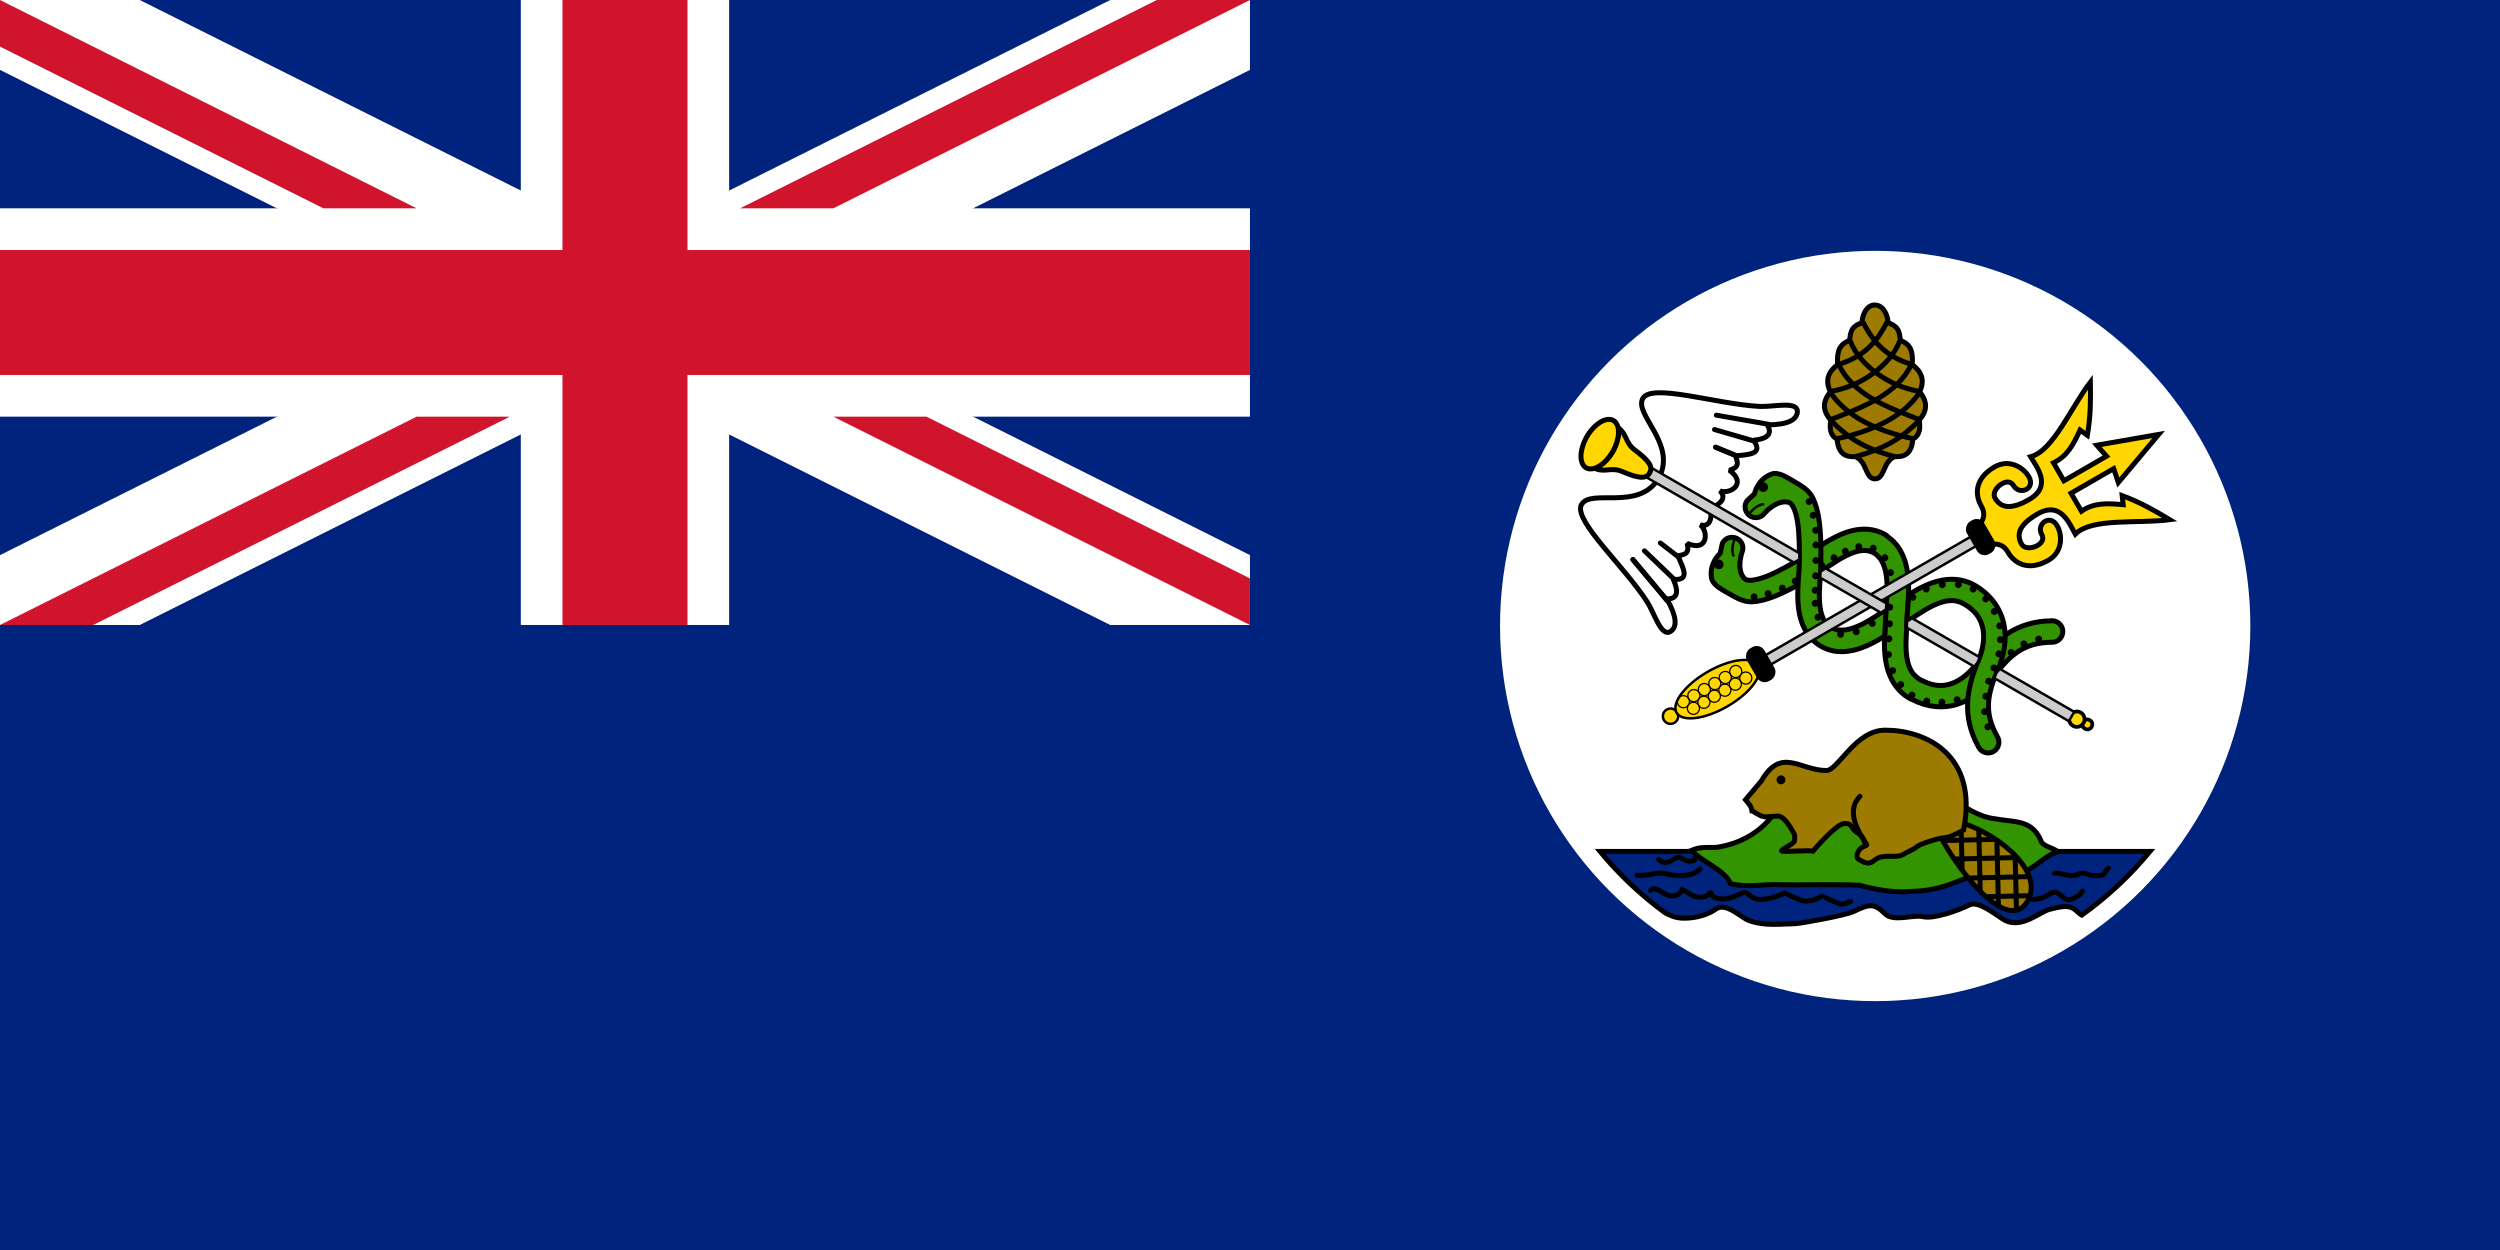
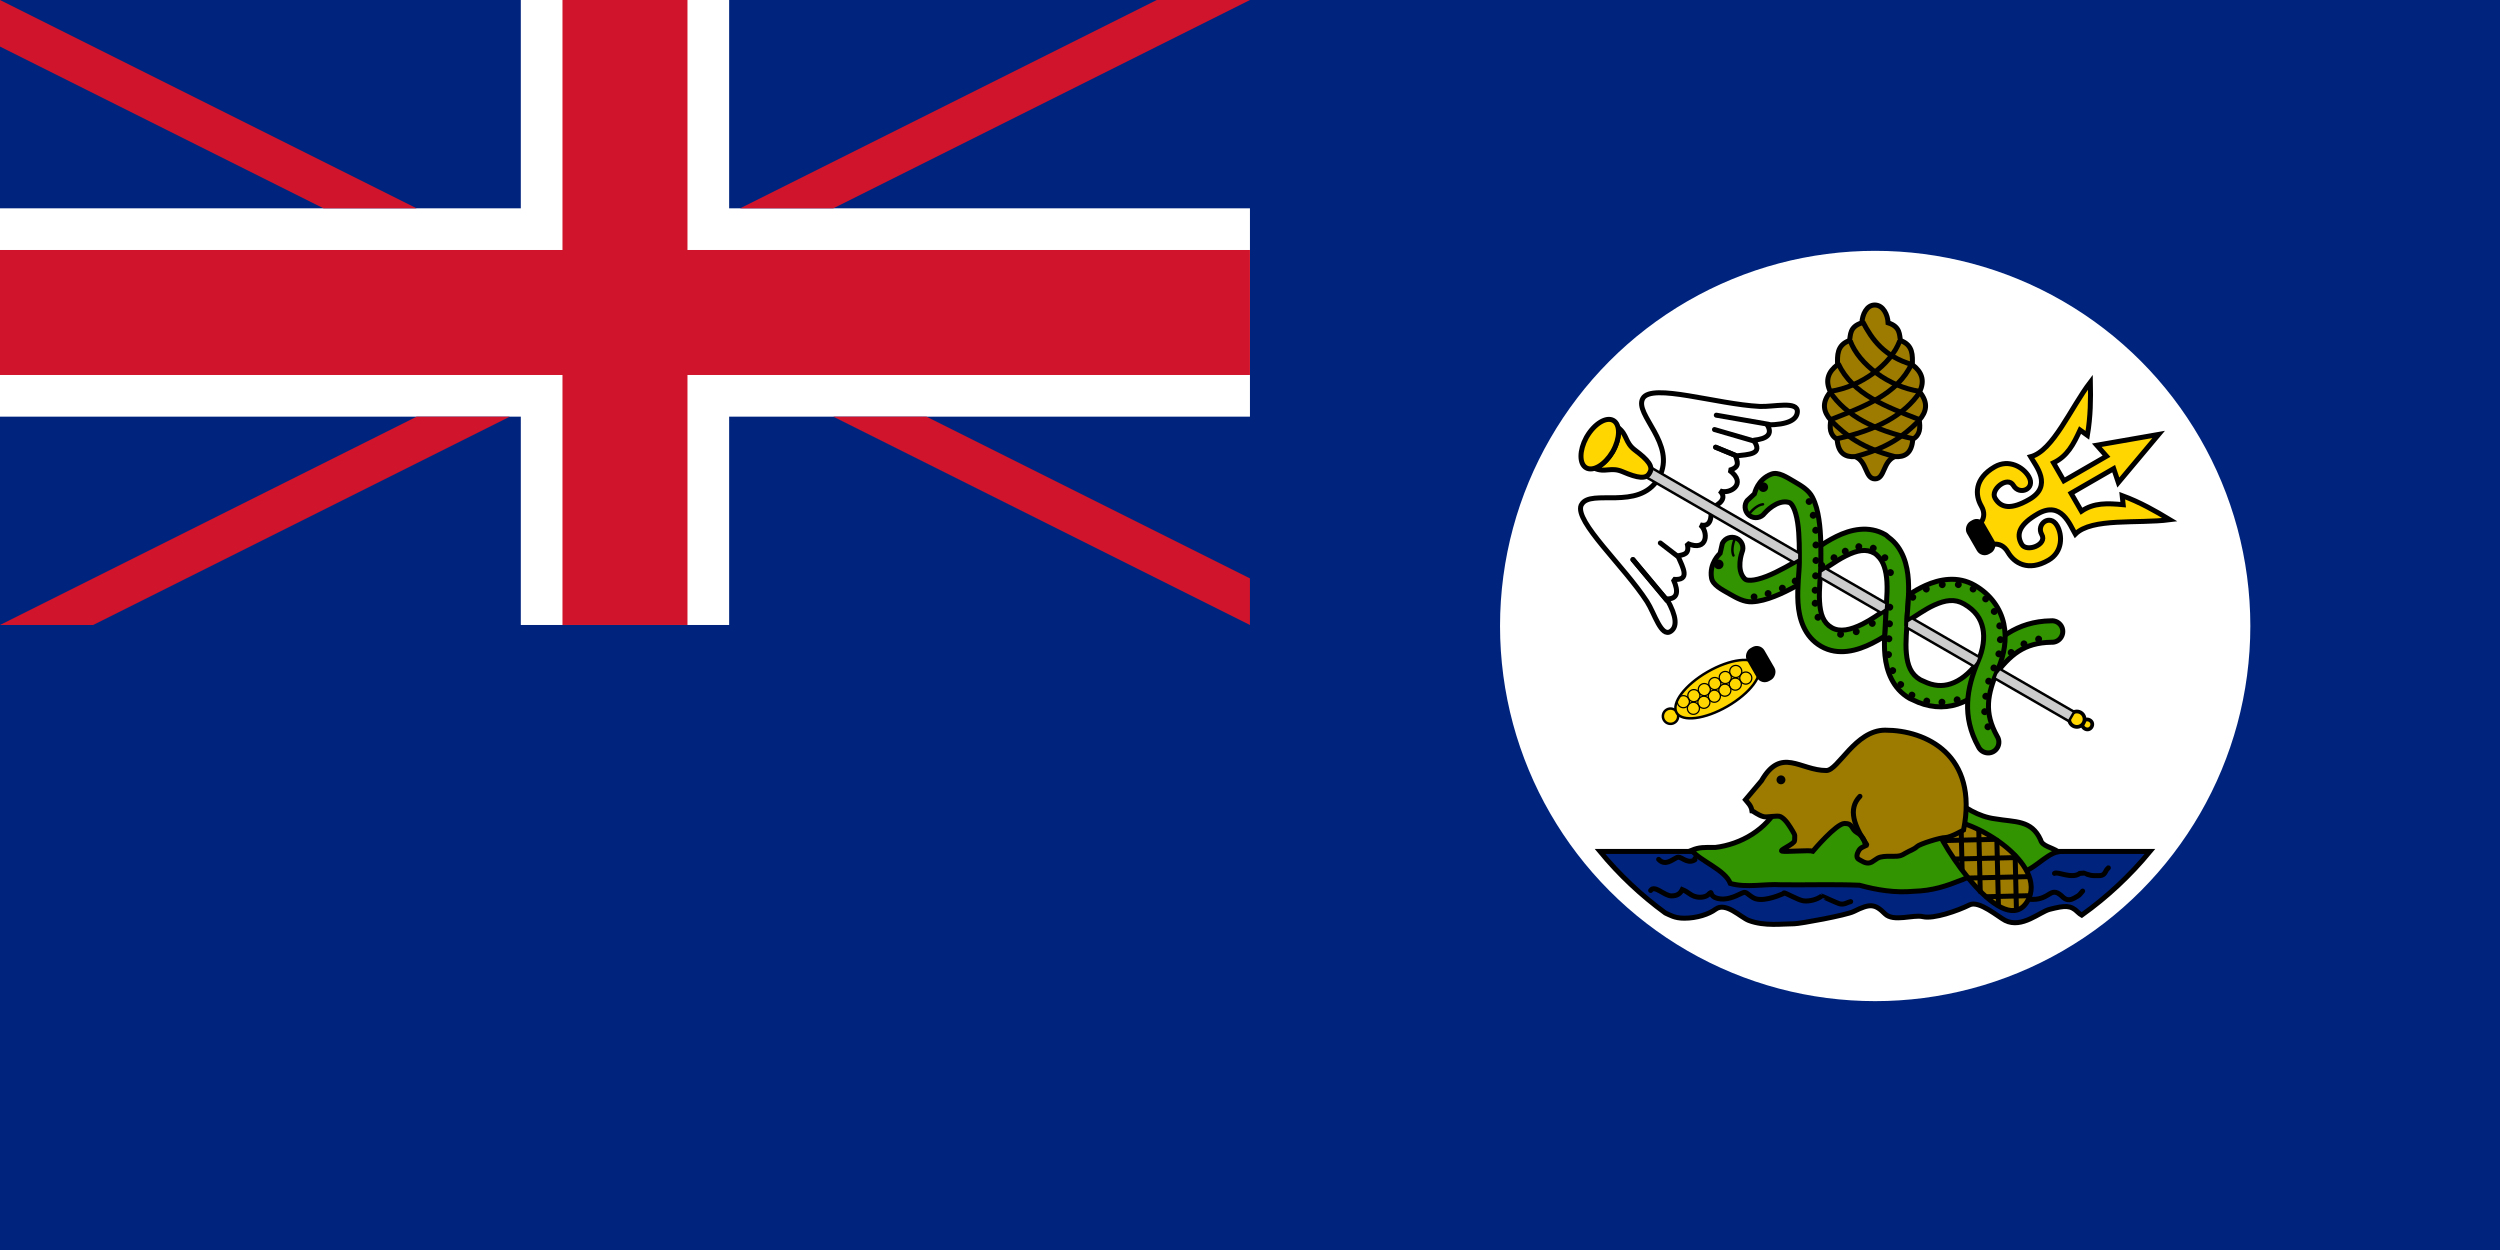
<svg xmlns="http://www.w3.org/2000/svg" xmlns:ns1="http://www.inkscape.org/namespaces/inkscape" xmlns:ns2="http://sodipodi.sourceforge.net/DTD/sodipodi-0.dtd" xmlns:xlink="http://www.w3.org/1999/xlink" width="1000" height="500" version="1.0">
  <g ns1:label="Layer 1" ns1:groupmode="layer" id="layer1">
    <rect style="fill:#00247d" width="1000" height="500" />
    <g transform="matrix(8.333,0,0,8.333,0,0)">
-       <path d="M 0,0 L 0,3.354 L 53.292,30 L 60,30 L 60,26.646 L 6.708,0 L 0,0 z M 60,0 L 60,3.354 L 6.708,30 L 0,30 L 0,26.646 L 53.292,0 L 60,0 z " id="path879" style="fill:#ffffff;stroke-width:1pt;stroke:none" />
      <path d="M 25,0 L 25,30 L 35,30 L 35,0 L 25,0 z M 0,10 L 0,20 L 60,20 L 60,10 L 0,10 z " id="path880" style="fill:#ffffff;stroke-width:1pt;stroke:none" />
      <path d="M 0,12 L 0,18 L 60,18 L 60,12 L 0,12 z M 27,0 L 27,30 L 33,30 L 33,0 L 27,0 z " id="path881" style="fill:#cf142b;stroke-width:1pt;stroke:none;fill-opacity:1" />
      <path d="M 0,30 L 20,20 L 24.472,20 L 4.472,30 L 0,30 z M 0,0 L 20,10 L 15.528,10 L 0,2.236 L 0,0 z M 35.528,10 L 55.528,0 L 60,0 L 40,10 L 35.528,10 z M 60,30 L 40,20 L 44.472,20 L 60,27.764 L 60,30 z " id="path882" style="fill:#cf142b;stroke-width:1pt;fill-opacity:1;stroke:none" />
    </g>
    <circle style="fill:#ffffff;fill-opacity:1;stroke:none" id="path4112" cx="169.407" cy="904.639" r="139.591" transform="matrix(1.075,0,0,1.075,567.961,-722.093)" />
    <g id="g4639" transform="matrix(1.075,0,0,1.075,568.369,-722.093)">
      <circle style="fill:#ffd600;fill-opacity:1;fill-rule:nonzero;stroke:#000000;stroke-width:1.599;stroke-linecap:square;stroke-linejoin:miter;marker:none;marker-start:none;marker-mid:none;marker-end:none;stroke-miterlimit:4;stroke-dasharray:none;stroke-dashoffset:0;stroke-opacity:1;visibility:visible;display:inline;overflow:visible" id="path2239" cx="162.151" cy="989.754" r="2.096" transform="matrix(0.436,-0.756,0.756,0.436,-570.99,632.327)" />
      <circle transform="matrix(0.684,-1.185,1.185,0.684,-1039.699,454.477)" r="2.096" cy="989.754" cx="162.151" id="path2237" style="fill:#ffd600;fill-opacity:1;fill-rule:nonzero;stroke:#000000;stroke-width:1.02;stroke-linecap:square;stroke-linejoin:miter;marker:none;marker-start:none;marker-mid:none;marker-end:none;stroke-miterlimit:4;stroke-dasharray:none;stroke-dashoffset:0;stroke-opacity:1;visibility:visible;display:inline;overflow:visible" ns2:type="arc" />
      <path id="path2241" d="M 59.605,859.75 C 57.178,865.828 75.553,882.327 84.113,895.55 C 86.916,899.881 89.398,909.036 92.94,906.636 C 95.327,905.019 95.321,901.293 91.494,894.579 C 95.386,894.626 96.064,892.084 93.906,887.276 C 100.389,887.868 97.559,883.084 95.619,878.558 C 97.61,878.029 100.136,878.159 99.063,873.906 C 107.068,877.364 106.918,869.134 103.915,867.001 C 107.582,868.019 108.305,864.717 107.869,860.841 C 111.444,859.279 113.943,857.002 111.228,854.336 C 114.576,855.869 121.778,851.885 114.782,846.681 C 119.001,845.484 117.626,843.361 117.088,841.373 C 121.977,840.79 127.536,840.848 123.781,835.531 C 129.024,834.995 130.872,833.164 128.884,829.817 C 136.612,829.774 139.858,827.889 140.065,825.013 C 140.373,820.746 131.187,823.202 126.035,822.939 C 109.99,822.122 85.921,814.168 82.589,819.939 C 79.149,825.898 95.276,836.871 88.606,849.394 C 88.579,849.445 88.54,849.505 88.512,849.556 C 88.506,849.566 88.502,849.573 88.496,849.583 C 88.474,849.623 88.456,849.652 88.434,849.692 C 88.429,849.7 88.423,849.711 88.418,849.719 C 88.395,849.76 88.364,849.812 88.34,849.854 C 88.334,849.863 88.33,849.872 88.324,849.881 C 80.814,861.919 63.248,853.44 59.808,859.398 C 59.743,859.51 59.653,859.629 59.605,859.75 z " style="fill:#ffffff;fill-opacity:1;fill-rule:evenodd;stroke:#000000;stroke-width:1.861;stroke-linecap:square;stroke-linejoin:bevel;stroke-miterlimit:4;stroke-dasharray:none;stroke-opacity:1" />
      <path id="path2570" d="M 78.888,879.936 L 91.554,895.09" style="fill:none;fill-opacity:0.75;fill-rule:evenodd;stroke:#000000;stroke-width:1.861;stroke-linecap:round;stroke-linejoin:miter;stroke-miterlimit:4;stroke-dasharray:none;stroke-opacity:1" />
-       <path id="path2572" d="M 83.18,876.682 L 94.245,887.294" style="color:#000000;fill:#319400;fill-opacity:1;fill-rule:evenodd;stroke:#000000;stroke-width:1.861;stroke-linecap:round;stroke-linejoin:miter;marker:none;marker-start:none;marker-mid:none;marker-end:none;stroke-miterlimit:4;stroke-dasharray:none;stroke-dashoffset:0;stroke-opacity:1;visibility:visible;display:inline;overflow:visible" />
      <path id="path2574" d="M 89.089,873.76 L 95.353,878.583" style="color:#000000;fill:#319400;fill-opacity:1;fill-rule:evenodd;stroke:#000000;stroke-width:1.861;stroke-linecap:round;stroke-linejoin:miter;marker:none;marker-start:none;marker-mid:none;marker-end:none;stroke-miterlimit:4;stroke-dasharray:none;stroke-dashoffset:0;stroke-opacity:1;visibility:visible;display:inline;overflow:visible" />
      <path style="fill:none;fill-opacity:0.75;fill-rule:evenodd;stroke:#000000;stroke-width:1.861;stroke-linecap:round;stroke-linejoin:miter;stroke-miterlimit:4;stroke-dasharray:none;stroke-opacity:1" d="M 78.888,879.936 L 91.554,895.09" id="path2576" />
      <path style="color:#000000;fill:#319400;fill-opacity:1;fill-rule:evenodd;stroke:#000000;stroke-width:1.861;stroke-linecap:round;stroke-linejoin:miter;marker:none;marker-start:none;marker-mid:none;marker-end:none;stroke-miterlimit:4;stroke-dasharray:none;stroke-dashoffset:0;stroke-opacity:1;visibility:visible;display:inline;overflow:visible" d="M 109.239,831.546 L 123.962,835.824" id="path2582" />
      <circle transform="matrix(0.903,-1.564,1.564,0.903,-1345.025,346.601)" r="0.99" cy="846.275" cx="146.463" id="path2249" style="fill:#000000;fill-opacity:1;fill-rule:nonzero;stroke:none;visibility:visible;display:inline;overflow:visible" ns2:type="arc" />
      <circle transform="matrix(0.5,-0.866,0.866,0.5,-698.437,585.798)" r="1.275" cy="866.233" cx="144.484" id="path2251" style="fill:#000000;fill-opacity:1;fill-rule:nonzero;stroke:none;visibility:visible;display:inline;overflow:visible" ns2:type="arc" />
      <path ns2:nodetypes="cc" id="path2253" d="M 116.729,872.215 C 115.955,874.393 115.548,876.813 116.286,878.405" style="fill:none;fill-opacity:0.75;fill-rule:evenodd;stroke:#000000;stroke-width:0.931px;stroke-linecap:round;stroke-linejoin:miter;stroke-opacity:1" />
      <use transform="translate(5.218,-1.227)" id="use2255" xlink:href="#path2251" />
      <use xlink:href="#path2251" id="use2257" transform="translate(10.517,-3.218)" />
      <use transform="translate(15.295,-5.871)" id="use2259" xlink:href="#path2251" />
      <use transform="translate(20.298,-8.755)" id="use2261" xlink:href="#path2251" />
      <use xlink:href="#path2251" id="use2263" transform="translate(25.165,-11.718)" />
      <use transform="translate(29.742,-14.558)" id="use2265" xlink:href="#path2251" />
      <use xlink:href="#path2251" id="use2267" transform="translate(33.932,-16.967)" />
      <use transform="translate(38.973,-18.666)" id="use2269" xlink:href="#path2251" />
      <use xlink:href="#path2251" id="use2271" transform="translate(44.346,-18.088)" />
      <use transform="translate(48.669,-14.55)" id="use2273" xlink:href="#path2251" />
      <use xlink:href="#path2251" id="use2275" transform="translate(50.742,-9.018)" />
      <use xlink:href="#path2251" id="use2277" transform="translate(51.057,-2.307)" />
      <use xlink:href="#path2251" id="use2283" transform="translate(50.168,15.607)" />
      <use xlink:href="#path2251" id="use2285" transform="translate(50.03,21.494)" />
      <use xlink:href="#path2251" id="use2287" transform="translate(51.584,27.454)" />
      <use xlink:href="#path2251" id="use2289" transform="translate(54.556,32.639)" />
      <use xlink:href="#path2251" id="use2291" transform="translate(58.734,36.578)" />
      <use xlink:href="#path2251" id="use2293" transform="translate(64.253,38.793)" />
      <use xlink:href="#path2251" id="use2295" transform="translate(69.907,39.213)" />
      <use xlink:href="#path2251" id="use2297" transform="translate(75.56,38.314)" />
      <use xlink:href="#path2251" id="use2299" transform="translate(80.116,35.95)" />
      <use xlink:href="#path2251" id="use2301" transform="translate(84.422,32.817)" />
      <use xlink:href="#path2251" id="use2303" transform="translate(88.04,28.593)" />
      <use xlink:href="#path2251" id="use2305" transform="translate(91.33,24.457)" />
      <use xlink:href="#path2251" id="use2307" transform="translate(95.646,20.706)" />
      <use xlink:href="#path2251" id="use2309" transform="translate(100.415,17.493)" />
      <use xlink:href="#path2251" id="use2311" transform="translate(105.878,15.721)" />
      <path ns2:type="arc" style="color:#000000;fill:#000000;fill-opacity:1;fill-rule:nonzero;stroke:none;stroke-width:2;stroke-linecap:round;stroke-linejoin:bevel;marker:none;marker-start:none;marker-mid:none;marker-end:none;stroke-miterlimit:4;stroke-dasharray:none;stroke-dashoffset:0;stroke-opacity:1;visibility:visible;display:inline;overflow:visible" id="path2352" ns2:cx="146.46307" ns2:cy="846.27478" ns2:rx="0.98961538" ns2:ry="0.98961538" d="m 147.453,846.275 c 0,0.547 -0.443,0.99 -0.99,0.99 -0.547,0 -0.99,-0.443 -0.99,-0.99 0,-0.547 0.443,-0.99 0.99,-0.99 0.547,0 0.99,0.443 0.99,0.99 z" transform="matrix(-0.903,1.564,1.564,0.903,-1063.929,-140.27)" />
      <path ns2:type="arc" style="color:#000000;fill:#000000;fill-opacity:1;fill-rule:nonzero;stroke:none;stroke-width:2;stroke-linecap:round;stroke-linejoin:bevel;marker:none;marker-start:none;marker-mid:none;marker-end:none;stroke-miterlimit:4;stroke-dasharray:none;stroke-dashoffset:0;stroke-opacity:1;visibility:visible;display:inline;overflow:visible" id="path2354" ns2:cx="144.48384" ns2:cy="866.23297" ns2:rx="1.2748574" ns2:ry="1.2748574" d="m 145.759,866.233 c 0,0.704 -0.571,1.275 -1.275,1.275 -0.704,0 -1.275,-0.571 -1.275,-1.275 0,-0.704 0.571,-1.275 1.275,-1.275 0.704,0 1.275,0.571 1.275,1.275 z" transform="matrix(-0.5,0.866,0.866,0.5,-533.485,300.094)" />
      <path style="fill:none;fill-opacity:0.75;fill-rule:evenodd;stroke:#000000;stroke-width:0.931px;stroke-linecap:round;stroke-linejoin:miter;stroke-opacity:1" d="M 122.142,862.839 C 123.641,861.08 125.533,859.518 127.282,859.36" id="path2356" ns2:nodetypes="cc" />
      <use xlink:href="#path2251" id="use2358" transform="matrix(0.5,0.866,0.866,-0.5,-690.036,1202.988)" />
      <use transform="matrix(0.5,0.866,0.866,-0.5,-689.112,1208.573)" id="use2360" xlink:href="#path2251" />
      <use xlink:href="#path2251" id="use2362" transform="matrix(0.5,0.866,0.866,-0.5,-689.02,1214.038)" />
      <use xlink:href="#path2251" id="use2364" transform="matrix(0.5,0.866,0.866,-0.5,-689.016,1219.812)" />
      <use transform="matrix(0.5,0.866,0.866,-0.5,-689.148,1225.508)" id="use2366" xlink:href="#path2251" />
      <use xlink:href="#path2251" id="use2368" transform="matrix(0.5,0.866,0.866,-0.5,-689.319,1230.892)" />
      <use transform="matrix(0.5,0.866,0.866,-0.5,-689.311,1235.726)" id="use2370" xlink:href="#path2251" />
      <use xlink:href="#path2251" id="use2372" transform="matrix(0.5,0.866,0.866,-0.5,-688.262,1240.941)" />
      <use transform="matrix(0.5,0.866,0.866,-0.5,-685.075,1245.305)" id="use2374" xlink:href="#path2251" />
      <use xlink:href="#path2251" id="use2376" transform="matrix(0.5,0.866,0.866,-0.5,-679.849,1247.279)" />
      <use transform="matrix(0.5,0.866,0.866,-0.5,-674.021,1246.309)" id="use2378" xlink:href="#path2251" />
      <use transform="matrix(0.5,0.866,0.866,-0.5,-668.053,1243.226)" id="use2380" xlink:href="#path2251" />
      <use transform="matrix(0.5,0.866,0.866,-0.5,-652.982,1233.5)" id="use2386" xlink:href="#path2251" />
      <use transform="matrix(0.5,0.866,0.866,-0.5,-647.954,1230.437)" id="use2388" xlink:href="#path2251" />
      <use transform="matrix(0.5,0.866,0.866,-0.5,-642.015,1228.802)" id="use2390" xlink:href="#path2251" />
      <use transform="matrix(0.5,0.866,0.866,-0.5,-636.038,1228.783)" id="use2392" xlink:href="#path2251" />
      <use transform="matrix(0.5,0.866,0.866,-0.5,-630.539,1230.432)" id="use2394" xlink:href="#path2251" />
      <use transform="matrix(0.5,0.866,0.866,-0.5,-625.861,1234.105)" id="use2396" xlink:href="#path2251" />
      <use transform="matrix(0.5,0.866,0.866,-0.5,-622.67,1238.791)" id="use2398" xlink:href="#path2251" />
      <use transform="matrix(0.5,0.866,0.866,-0.5,-620.622,1244.136)" id="use2400" xlink:href="#path2251" />
      <use transform="matrix(0.5,0.866,0.866,-0.5,-620.391,1249.264)" id="use2402" xlink:href="#path2251" />
      <use transform="matrix(0.5,0.866,0.866,-0.5,-620.952,1254.559)" id="use2404" xlink:href="#path2251" />
      <use transform="matrix(0.5,0.866,0.866,-0.5,-622.801,1259.805)" id="use2406" xlink:href="#path2251" />
      <use transform="matrix(0.5,0.866,0.866,-0.5,-624.738,1264.722)" id="use2408" xlink:href="#path2251" />
      <use transform="matrix(0.5,0.866,0.866,-0.5,-625.828,1270.336)" id="use2410" xlink:href="#path2251" />
      <use transform="matrix(0.5,0.866,0.866,-0.5,-626.226,1276.072)" id="use2412" xlink:href="#path2251" />
      <use transform="matrix(0.5,0.866,0.866,-0.5,-625.029,1281.688)" id="use2414" xlink:href="#path2251" />
      <path style="color:#000000;fill:#319400;fill-opacity:1;fill-rule:evenodd;stroke:#000000;stroke-width:1.861;stroke-linecap:round;stroke-linejoin:miter;marker:none;marker-start:none;marker-mid:none;marker-end:none;stroke-miterlimit:4;stroke-dasharray:none;stroke-dashoffset:0;stroke-opacity:1;visibility:visible;display:inline;overflow:visible" d="M 109.663,838.125 L 116.972,841.138" id="path2584" />
      <path id="path2586" d="M 109.911,826.203 L 129.368,829.595" style="fill:none;fill-opacity:0.75;fill-rule:evenodd;stroke:#000000;stroke-width:1.861;stroke-linecap:round;stroke-linejoin:miter;stroke-miterlimit:4;stroke-dasharray:none;stroke-opacity:1" />
      <path id="path2490" d="M 112.228,873.791 C 112.197,873.852 112.174,873.933 112.146,873.996 L 111.327,877.601 C 111.165,877.789 107.214,881.271 108.131,886.762 C 108.574,889.408 111.909,891.036 114.776,892.691 C 117.614,894.329 120.282,895.761 123.139,895.643 C 125.996,895.524 128.79,894.69 131.52,893.626 C 136.981,891.498 142.298,888.247 145.783,886.236 C 149.723,883.961 153.952,880.606 158.131,878.534 C 162.31,876.463 165.617,875.748 168.841,877.609 C 169.286,877.866 169.629,878.256 170,878.603 C 172.135,880.604 173.143,883.964 173.399,888.215 C 173.699,893.204 172.9,898.28 172.9,901.892 C 172.9,904.487 172.109,909.969 172.676,915.655 C 173.243,921.341 175.496,927.928 181.815,931.576 C 182.202,931.8 182.597,931.909 182.987,932.108 C 188.612,934.98 194.485,935.424 199.604,933.764 C 205.078,931.989 209.655,928.151 213.205,923.394 C 219.25,915.293 224.441,910.854 234.576,910.69 C 236.08,910.788 237.495,910.037 238.263,908.741 C 239.032,907.445 239.028,905.838 238.22,904.566 C 237.412,903.295 235.952,902.571 234.453,902.716 C 221.75,902.922 213.461,909.685 206.8,918.613 C 203.996,922.37 200.591,925.046 197.134,926.167 C 194.002,927.183 190.75,927.035 186.987,925.18 C 186.596,924.988 186.217,924.88 185.815,924.648 C 182.268,922.6 181.071,919.263 180.633,914.872 C 180.195,910.482 180.881,905.693 180.881,901.881 C 180.881,899.875 181.75,893.817 181.382,887.7 C 181.041,882.028 179.362,875.536 174.015,871.647 C 173.597,871.343 173.308,870.95 172.841,870.681 C 166.629,867.094 159.823,868.738 154.558,871.348 C 149.294,873.957 144.734,877.594 141.774,879.303 C 138.158,881.391 133.106,884.418 128.608,886.171 C 126.358,887.047 124.267,887.57 122.822,887.629 C 121.377,887.689 120.84,887.448 120.448,887.053 C 117.161,883.736 119.453,877.277 119.453,877.277 C 120.359,875.259 119.463,872.91 117.446,872.004 C 115.491,871.127 113.193,871.906 112.228,873.791 z " style="fill:#319400;fill-opacity:1;fill-rule:evenodd;stroke:#000000;stroke-width:1.861;stroke-linecap:round;stroke-linejoin:miter;stroke-miterlimit:4;stroke-dasharray:none;stroke-opacity:1" />
      <path ns2:type="arc" style="color:#000000;fill:#000000;fill-opacity:1;fill-rule:nonzero;stroke:none;stroke-width:2;stroke-linecap:round;stroke-linejoin:bevel;marker:none;marker-start:none;marker-mid:none;marker-end:none;stroke-miterlimit:4;stroke-dasharray:none;stroke-dashoffset:0;stroke-opacity:1;visibility:visible;display:inline;overflow:visible" id="path3137" ns2:cx="146.46307" ns2:cy="846.27478" ns2:rx="0.98961538" ns2:ry="0.98961538" d="m 147.453,846.275 c 0,0.547 -0.443,0.99 -0.99,0.99 -0.547,0 -0.99,-0.443 -0.99,-0.99 0,-0.547 0.443,-0.99 0.99,-0.99 0.547,0 0.99,0.443 0.99,0.99 z" transform="matrix(0.903,-1.564,1.564,0.903,-1345.025,346.601)" />
      <path id="path2350" d="M 121.056,858.5 C 120.169,860.231 120.68,862.414 122.305,863.587 C 124.098,864.882 126.596,864.456 127.891,862.663 C 128.156,862.358 132.479,857.485 136.855,858.637 C 137.392,858.778 137.87,859.122 138.541,860.404 C 139.211,861.685 139.805,863.758 140.17,866.144 C 140.901,870.916 140.806,876.805 140.806,880.981 C 140.806,884.398 139.936,890.166 140.308,896.029 C 140.681,901.893 142.66,908.609 148.872,912.196 C 155.3,915.907 162.401,913.823 167.882,911.083 C 169.509,910.27 171.087,909.361 172.533,908.464 C 172.653,905.685 172.9,903.34 172.9,901.892 C 172.9,900.857 172.949,899.709 173.035,898.47 C 170.467,900.201 167.534,902.313 164.336,903.912 C 159.866,906.146 155.881,907.005 152.872,905.268 C 149.649,903.407 148.615,900.185 148.319,895.53 C 148.023,890.876 148.814,885.535 148.814,880.985 C 148.814,876.962 148.97,870.731 148.083,864.939 C 147.639,862.042 146.965,859.205 145.639,856.672 C 144.313,854.138 141.739,852.544 138.901,850.905 C 136.034,849.25 132.957,847.175 130.444,848.115 C 125.23,850.066 124.19,855.229 124.109,855.463 L 121.396,857.975 C 121.274,858.143 121.148,858.321 121.056,858.5 z M 181.44,893.038 C 181.312,897.067 180.881,900.47 180.881,901.881 C 180.881,902.238 180.867,902.612 180.857,902.985 C 183.926,901.093 187.403,898.49 191.039,896.848 C 195.061,895.032 198.549,894.4 202.096,896.448 C 206.376,898.919 208.314,901.937 209.071,905.491 C 209.829,909.045 209.214,913.333 207.362,917.639 C 202.961,927.872 201.248,938.432 207.422,949.536 C 208.046,950.907 209.402,951.809 210.908,951.873 C 212.413,951.937 213.791,951.164 214.529,949.85 C 215.267,948.537 215.226,946.908 214.389,945.656 C 209.463,936.796 210.712,930.081 214.705,920.796 C 217.05,915.343 218.085,909.46 216.885,903.832 C 215.685,898.203 212.068,892.968 206.096,889.52 C 199.777,885.872 192.946,887.214 187.738,889.566 C 185.436,890.606 183.299,891.855 181.44,893.038 z " style="fill:#319400;fill-opacity:1;fill-rule:evenodd;stroke:#000000;stroke-width:1.861;stroke-linecap:round;stroke-linejoin:miter;stroke-miterlimit:4;stroke-dasharray:none;stroke-opacity:1" />
      <g transform="translate(-5.131,0.213)" id="g3048">
-         <path id="path2776" d="M 217.646,866.616 L 104.351,932.027 L 106.351,935.491 L 219.646,870.08 L 217.646,866.616 z " style="fill:#cccccc;fill-opacity:1;fill-rule:evenodd;stroke:#000000;stroke-width:0.931;stroke-linecap:butt;stroke-linejoin:miter;stroke-miterlimit:4;stroke-dasharray:none;stroke-opacity:1" ns2:nodetypes="ccccc" />
        <path ns2:nodetypes="cccccccccsssssscccssssssccccccccc" style="fill:#ffd600;fill-opacity:1;fill-rule:evenodd;stroke:#000000;stroke-width:1.861;stroke-linecap:butt;stroke-linejoin:miter;stroke-miterlimit:4;stroke-dasharray:none;stroke-opacity:1" d="M 279.627,833.154 L 256.613,837.168 L 260.232,841.249 L 244.373,850.405 L 240.514,843.72 C 245.64,841.243 247.874,836.962 250.394,831.521 L 253.116,833.485 C 254.322,826.4 254.363,819.994 254.237,813.677 C 246.879,823.298 240.413,839.219 231.992,841.46 C 233.983,844.909 240.278,852.264 231.516,857.323 C 224.849,861.172 220.963,860.67 218.746,856.829 C 216.925,853.676 223.448,848.411 225.605,852.147 C 227.814,855.974 233.978,853.463 231.315,848.851 C 229.306,845.37 223.915,842.154 218.609,845.217 C 210.976,849.624 211.318,855.776 213.631,859.782 C 216.407,864.59 212.136,867.466 211.09,868.069 L 213.106,871.56 L 215.106,875.024 C 216.151,874.421 220.777,872.16 223.553,876.968 C 225.866,880.974 231.023,884.346 238.656,879.939 C 243.962,876.876 243.872,870.599 241.862,867.118 C 239.2,862.506 233.943,866.589 236.152,870.415 C 238.309,874.152 230.488,877.168 228.668,874.014 C 226.45,870.173 227.958,866.558 234.625,862.708 C 243.388,857.65 246.625,866.805 248.617,870.255 C 254.768,864.082 271.789,866.443 283.8,864.881 C 278.393,861.614 272.808,858.419 266.069,855.921 L 266.425,859.288 C 260.453,858.75 255.612,858.517 250.905,861.717 L 247.045,855.033 L 262.904,845.876 L 264.629,851.051 L 279.627,833.154 z " id="path2677" />
        <rect style="color:#000000;fill:#000000;fill-opacity:1;fill-rule:evenodd;stroke:#000000;stroke-width:0.931;stroke-linecap:round;stroke-linejoin:miter;marker:none;marker-start:none;marker-mid:none;marker-end:none;stroke-miterlimit:4;stroke-dasharray:none;stroke-dashoffset:0;stroke-opacity:1;visibility:visible;display:inline;overflow:visible" id="rect2679" width="13.115" height="6.558" x="854.776" y="247.593" ry="2.842" transform="matrix(0.5,0.866,-0.866,0.5,0,0)" />
        <path ns2:type="arc" style="color:#000000;fill:#ffd600;fill-opacity:1;fill-rule:evenodd;stroke:#000000;stroke-width:0.931;stroke-linecap:round;stroke-linejoin:miter;marker:none;marker-start:none;marker-mid:none;marker-end:none;stroke-miterlimit:4;stroke-dasharray:none;stroke-dashoffset:0;stroke-opacity:1;visibility:visible;display:inline;overflow:visible" id="path2692" ns2:cx="486.45126" ns2:cy="941.69794" ns2:rx="2.8534505" ns2:ry="2.8534505" d="m 489.305,941.698 c 0,1.576 -1.278,2.853 -2.853,2.853 -1.576,0 -2.853,-1.278 -2.853,-2.853 0,-1.576 1.278,-2.853 2.853,-2.853 1.576,0 2.853,1.278 2.853,2.853 z" transform="matrix(0.5,0.866,-0.866,0.5,670.293,45.884)" />
        <path ns2:type="arc" style="color:#000000;fill:#ffd600;fill-opacity:1;fill-rule:evenodd;stroke:#000000;stroke-width:0.931;stroke-linecap:round;stroke-linejoin:miter;marker:none;marker-start:none;marker-mid:none;marker-end:none;stroke-miterlimit:4;stroke-dasharray:none;stroke-dashoffset:0;stroke-opacity:1;visibility:visible;display:inline;overflow:visible" id="path2690" ns2:cx="485.63602" ns2:cy="921.54657" ns2:rx="7.4083371" ns2:ry="17.546062" d="m 493.044,921.547 c 0,9.69 -3.317,17.546 -7.408,17.546 -4.092,0 -7.408,-7.856 -7.408,-17.546 0,-9.69 3.317,-17.546 7.408,-17.546 4.092,0 7.408,7.856 7.408,17.546 z" transform="matrix(0.5,0.866,-0.866,0.5,670.701,46.59)" />
        <rect ry="2.842" y="342.1" x="854.777" height="6.558" width="13.115" id="rect2681" style="color:#000000;fill:#000000;fill-opacity:1;fill-rule:evenodd;stroke:#000000;stroke-width:0.931;stroke-linecap:round;stroke-linejoin:miter;marker:none;marker-start:none;marker-mid:none;marker-end:none;stroke-miterlimit:4;stroke-dasharray:none;stroke-dashoffset:0;stroke-opacity:1;visibility:visible;display:inline;overflow:visible" transform="matrix(0.5,0.866,-0.866,0.5,0,0)" />
        <path ns2:type="arc" style="color:#000000;fill:none;fill-opacity:1;fill-rule:evenodd;stroke:#000000;stroke-width:0.487;stroke-linecap:round;stroke-linejoin:miter;marker:none;marker-start:none;marker-mid:none;marker-end:none;stroke-miterlimit:4;stroke-dasharray:none;stroke-dashoffset:0;stroke-opacity:1;visibility:visible;display:inline;overflow:visible" id="path2694" ns2:cx="484.34219" ns2:cy="917.6297" ns2:rx="2.3571982" ns2:ry="2.3571982" d="m 486.699,917.63 c 0,1.302 -1.055,2.357 -2.357,2.357 -1.302,0 -2.357,-1.055 -2.357,-2.357 0,-1.302 1.055,-2.357 2.357,-2.357 1.302,0 2.357,1.055 2.357,2.357 z" transform="matrix(0.477,0.827,-0.827,0.477,650.126,83.087)" />
        <path transform="matrix(0.477,0.827,-0.827,0.477,649.961,87.801)" d="m 486.699,917.63 c 0,1.302 -1.055,2.357 -2.357,2.357 -1.302,0 -2.357,-1.055 -2.357,-2.357 0,-1.302 1.055,-2.357 2.357,-2.357 1.302,0 2.357,1.055 2.357,2.357 z" ns2:ry="2.3571982" ns2:rx="2.3571982" ns2:cy="917.6297" ns2:cx="484.34219" id="path2740" style="color:#000000;fill:none;fill-opacity:1;fill-rule:evenodd;stroke:#000000;stroke-width:0.487;stroke-linecap:round;stroke-linejoin:miter;marker:none;marker-start:none;marker-mid:none;marker-end:none;stroke-miterlimit:4;stroke-dasharray:none;stroke-dashoffset:0;stroke-opacity:1;visibility:visible;display:inline;overflow:visible" ns2:type="arc" />
        <path ns2:type="arc" style="color:#000000;fill:none;fill-opacity:1;fill-rule:evenodd;stroke:#000000;stroke-width:0.487;stroke-linecap:round;stroke-linejoin:miter;marker:none;marker-start:none;marker-mid:none;marker-end:none;stroke-miterlimit:4;stroke-dasharray:none;stroke-dashoffset:0;stroke-opacity:1;visibility:visible;display:inline;overflow:visible" id="path2742" ns2:cx="484.34219" ns2:cy="917.6297" ns2:rx="2.3571982" ns2:ry="2.3571982" d="m 486.699,917.63 c 0,1.302 -1.055,2.357 -2.357,2.357 -1.302,0 -2.357,-1.055 -2.357,-2.357 0,-1.302 1.055,-2.357 2.357,-2.357 1.302,0 2.357,1.055 2.357,2.357 z" transform="matrix(0.477,0.827,-0.827,0.477,646.229,85.337)" />
        <path transform="matrix(0.477,0.827,-0.827,0.477,646.064,90.051)" d="m 486.699,917.63 c 0,1.302 -1.055,2.357 -2.357,2.357 -1.302,0 -2.357,-1.055 -2.357,-2.357 0,-1.302 1.055,-2.357 2.357,-2.357 1.302,0 2.357,1.055 2.357,2.357 z" ns2:ry="2.3571982" ns2:rx="2.3571982" ns2:cy="917.6297" ns2:cx="484.34219" id="path2744" style="color:#000000;fill:none;fill-opacity:1;fill-rule:evenodd;stroke:#000000;stroke-width:0.487;stroke-linecap:round;stroke-linejoin:miter;marker:none;marker-start:none;marker-mid:none;marker-end:none;stroke-miterlimit:4;stroke-dasharray:none;stroke-dashoffset:0;stroke-opacity:1;visibility:visible;display:inline;overflow:visible" ns2:type="arc" />
        <path ns2:type="arc" style="color:#000000;fill:none;fill-opacity:1;fill-rule:evenodd;stroke:#000000;stroke-width:0.487;stroke-linecap:round;stroke-linejoin:miter;marker:none;marker-start:none;marker-mid:none;marker-end:none;stroke-miterlimit:4;stroke-dasharray:none;stroke-dashoffset:0;stroke-opacity:1;visibility:visible;display:inline;overflow:visible" id="path2746" ns2:cx="484.34219" ns2:cy="917.6297" ns2:rx="2.3571982" ns2:ry="2.3571982" d="m 486.699,917.63 c 0,1.302 -1.055,2.357 -2.357,2.357 -1.302,0 -2.357,-1.055 -2.357,-2.357 0,-1.302 1.055,-2.357 2.357,-2.357 1.302,0 2.357,1.055 2.357,2.357 z" transform="matrix(0.477,0.827,-0.827,0.477,642.332,87.587)" />
        <path transform="matrix(0.477,0.827,-0.827,0.477,642.167,92.301)" d="m 486.699,917.63 c 0,1.302 -1.055,2.357 -2.357,2.357 -1.302,0 -2.357,-1.055 -2.357,-2.357 0,-1.302 1.055,-2.357 2.357,-2.357 1.302,0 2.357,1.055 2.357,2.357 z" ns2:ry="2.3571982" ns2:rx="2.3571982" ns2:cy="917.6297" ns2:cx="484.34219" id="path2748" style="color:#000000;fill:none;fill-opacity:1;fill-rule:evenodd;stroke:#000000;stroke-width:0.487;stroke-linecap:round;stroke-linejoin:miter;marker:none;marker-start:none;marker-mid:none;marker-end:none;stroke-miterlimit:4;stroke-dasharray:none;stroke-dashoffset:0;stroke-opacity:1;visibility:visible;display:inline;overflow:visible" ns2:type="arc" />
        <path ns2:type="arc" style="color:#000000;fill:none;fill-opacity:1;fill-rule:evenodd;stroke:#000000;stroke-width:0.487;stroke-linecap:round;stroke-linejoin:miter;marker:none;marker-start:none;marker-mid:none;marker-end:none;stroke-miterlimit:4;stroke-dasharray:none;stroke-dashoffset:0;stroke-opacity:1;visibility:visible;display:inline;overflow:visible" id="path2750" ns2:cx="484.34219" ns2:cy="917.6297" ns2:rx="2.3571982" ns2:ry="2.3571982" d="m 486.699,917.63 c 0,1.302 -1.055,2.357 -2.357,2.357 -1.302,0 -2.357,-1.055 -2.357,-2.357 0,-1.302 1.055,-2.357 2.357,-2.357 1.302,0 2.357,1.055 2.357,2.357 z" transform="matrix(0.477,0.827,-0.827,0.477,638.435,89.837)" />
        <path transform="matrix(0.477,0.827,-0.827,0.477,638.27,94.551)" d="m 486.699,917.63 c 0,1.302 -1.055,2.357 -2.357,2.357 -1.302,0 -2.357,-1.055 -2.357,-2.357 0,-1.302 1.055,-2.357 2.357,-2.357 1.302,0 2.357,1.055 2.357,2.357 z" ns2:ry="2.3571982" ns2:rx="2.3571982" ns2:cy="917.6297" ns2:cx="484.34219" id="path2752" style="color:#000000;fill:none;fill-opacity:1;fill-rule:evenodd;stroke:#000000;stroke-width:0.487;stroke-linecap:round;stroke-linejoin:miter;marker:none;marker-start:none;marker-mid:none;marker-end:none;stroke-miterlimit:4;stroke-dasharray:none;stroke-dashoffset:0;stroke-opacity:1;visibility:visible;display:inline;overflow:visible" ns2:type="arc" />
        <path ns2:type="arc" style="color:#000000;fill:none;fill-opacity:1;fill-rule:evenodd;stroke:#000000;stroke-width:0.487;stroke-linecap:round;stroke-linejoin:miter;marker:none;marker-start:none;marker-mid:none;marker-end:none;stroke-miterlimit:4;stroke-dasharray:none;stroke-dashoffset:0;stroke-opacity:1;visibility:visible;display:inline;overflow:visible" id="path2754" ns2:cx="484.34219" ns2:cy="917.6297" ns2:rx="2.3571982" ns2:ry="2.3571982" d="m 486.699,917.63 c 0,1.302 -1.055,2.357 -2.357,2.357 -1.302,0 -2.357,-1.055 -2.357,-2.357 0,-1.302 1.055,-2.357 2.357,-2.357 1.302,0 2.357,1.055 2.357,2.357 z" transform="matrix(0.477,0.827,-0.827,0.477,634.538,92.087)" />
        <path transform="matrix(0.477,0.827,-0.827,0.477,634.373,96.801)" d="m 486.699,917.63 c 0,1.302 -1.055,2.357 -2.357,2.357 -1.302,0 -2.357,-1.055 -2.357,-2.357 0,-1.302 1.055,-2.357 2.357,-2.357 1.302,0 2.357,1.055 2.357,2.357 z" ns2:ry="2.3571982" ns2:rx="2.3571982" ns2:cy="917.6297" ns2:cx="484.34219" id="path2756" style="color:#000000;fill:none;fill-opacity:1;fill-rule:evenodd;stroke:#000000;stroke-width:0.487;stroke-linecap:round;stroke-linejoin:miter;marker:none;marker-start:none;marker-mid:none;marker-end:none;stroke-miterlimit:4;stroke-dasharray:none;stroke-dashoffset:0;stroke-opacity:1;visibility:visible;display:inline;overflow:visible" ns2:type="arc" />
        <path ns2:type="arc" style="color:#000000;fill:none;fill-opacity:1;fill-rule:evenodd;stroke:#000000;stroke-width:0.487;stroke-linecap:round;stroke-linejoin:miter;marker:none;marker-start:none;marker-mid:none;marker-end:none;stroke-miterlimit:4;stroke-dasharray:none;stroke-dashoffset:0;stroke-opacity:1;visibility:visible;display:inline;overflow:visible" id="path2758" ns2:cx="484.34219" ns2:cy="917.6297" ns2:rx="2.3571982" ns2:ry="2.3571982" d="m 486.699,917.63 c 0,1.302 -1.055,2.357 -2.357,2.357 -1.302,0 -2.357,-1.055 -2.357,-2.357 0,-1.302 1.055,-2.357 2.357,-2.357 1.302,0 2.357,1.055 2.357,2.357 z" transform="matrix(0.477,0.827,-0.827,0.477,630.641,94.337)" />
        <path ns2:type="arc" style="color:#000000;fill:none;fill-opacity:1;fill-rule:evenodd;stroke:#000000;stroke-width:0.487;stroke-linecap:round;stroke-linejoin:miter;marker:none;marker-start:none;marker-mid:none;marker-end:none;stroke-miterlimit:4;stroke-dasharray:none;stroke-dashoffset:0;stroke-opacity:1;visibility:visible;display:inline;overflow:visible" id="path2760" ns2:cx="484.34219" ns2:cy="917.6297" ns2:rx="2.3571982" ns2:ry="2.3571982" d="m 486.699,917.63 c 0,1.302 -1.055,2.357 -2.357,2.357 -1.302,0 -2.357,-1.055 -2.357,-2.357 0,-1.302 1.055,-2.357 2.357,-2.357 1.302,0 2.357,1.055 2.357,2.357 z" transform="matrix(0.477,0.827,-0.827,0.477,653.858,85.551)" />
      </g>
      <path id="path2591" d="M 81.28,843.188 L 79.28,846.656 L 138.812,881.031 C 139.506,880.634 140.178,880.243 140.812,879.875 C 140.813,879.142 140.814,878.363 140.812,877.562 L 81.28,843.188 z M 150.562,883.188 C 149.933,883.61 149.307,884.031 148.687,884.438 C 148.646,885.166 148.611,885.913 148.562,886.656 L 171.187,899.719 C 171.82,899.288 172.435,898.87 173.03,898.469 C 173.081,897.749 173.161,897.019 173.218,896.25 L 150.562,883.188 z M 173.03,898.719 C 173.027,898.805 173.003,898.915 172.999,899 C 173.005,898.908 173.024,898.812 173.03,898.719 z M 182.749,901.75 C 182.103,902.173 181.489,902.589 180.874,902.969 C 180.853,903.702 180.826,904.468 180.78,905.25 L 205.905,919.75 C 206.21,919.384 206.52,919.016 206.812,918.625 C 206.916,918.486 207.019,918.326 207.124,918.188 C 207.127,918.182 207.122,918.161 207.124,918.156 C 207.13,918.146 207.151,918.137 207.155,918.125 C 207.223,917.965 207.305,917.785 207.374,917.625 C 207.567,917.178 207.74,916.727 207.905,916.281 L 182.749,901.75 z M 215.405,920.594 C 214.957,921.139 214.515,921.693 214.062,922.281 C 213.817,922.881 213.592,923.482 213.374,924.062 L 241.093,940.062 L 243.093,936.594 L 215.405,920.594 z " style="fill:#cccccc;fill-opacity:1;fill-rule:evenodd;stroke:#000000;stroke-width:0.931;stroke-linecap:butt;stroke-linejoin:miter;stroke-miterlimit:4;stroke-dasharray:none;stroke-opacity:1" />
      <path id="path2227" d="M 64.604,845.965 C 68.677,847.693 70.649,845.348 75.057,847.236 C 80.737,849.67 83.784,850.083 85.035,847.765 C 85.072,847.712 85.096,847.657 85.129,847.603 C 86.511,845.361 84.629,842.928 79.682,839.226 C 75.842,836.353 76.887,833.473 73.354,830.81 C 73.867,833.135 73.215,836.473 71.408,839.681 C 71.403,839.69 71.397,839.7 71.392,839.708 C 71.363,839.759 71.344,839.793 71.314,839.844 C 69.437,843.026 66.88,845.244 64.604,845.965 z " style="fill:#ffd600;fill-opacity:1;fill-rule:evenodd;stroke:#000000;stroke-width:1.861;stroke-linecap:square;stroke-linejoin:miter;stroke-miterlimit:4;stroke-dasharray:none;stroke-opacity:1" />
      <path id="path2229" d="M 61.523,834.552 C 58.938,839.328 58.892,844.291 61.466,845.777 C 64.086,847.289 68.457,844.659 71.299,839.871 C 71.315,839.842 71.329,839.818 71.345,839.789 C 71.351,839.78 71.356,839.772 71.361,839.762 C 71.378,839.734 71.391,839.71 71.408,839.681 C 74.143,834.821 74.245,829.7 71.622,828.186 C 68.999,826.671 64.615,829.319 61.773,834.119 C 61.757,834.147 61.743,834.171 61.727,834.2 C 61.721,834.209 61.716,834.217 61.711,834.227 C 61.695,834.256 61.68,834.279 61.664,834.308 C 61.615,834.395 61.57,834.465 61.523,834.552 z " style="color:#000000;fill:#ffd600;fill-opacity:1;fill-rule:nonzero;stroke:#000000;stroke-width:1.861;stroke-linecap:square;stroke-linejoin:miter;marker:none;marker-start:none;marker-mid:none;marker-end:none;stroke-miterlimit:4;stroke-dasharray:none;stroke-dashoffset:0;stroke-opacity:1;visibility:visible;display:inline;overflow:visible" />
      <path ns2:type="arc" style="color:#000000;fill:#000000;fill-opacity:1;fill-rule:nonzero;stroke:none;stroke-width:2;stroke-linecap:round;stroke-linejoin:bevel;marker:none;marker-start:none;marker-mid:none;marker-end:none;stroke-miterlimit:4;stroke-dasharray:none;stroke-dashoffset:0;stroke-opacity:1;visibility:visible;display:inline;overflow:visible" id="path3139" ns2:cx="144.48384" ns2:cy="866.23297" ns2:rx="1.2748574" ns2:ry="1.2748574" d="m 145.759,866.233 c 0,0.704 -0.571,1.275 -1.275,1.275 -0.704,0 -1.275,-0.571 -1.275,-1.275 0,-0.704 0.571,-1.275 1.275,-1.275 0.704,0 1.275,0.571 1.275,1.275 z" transform="matrix(0.5,-0.866,0.866,0.5,-698.437,585.798)" />
      <path style="fill:none;fill-opacity:0.75;fill-rule:evenodd;stroke:#000000;stroke-width:0.931px;stroke-linecap:round;stroke-linejoin:miter;stroke-opacity:1" d="M 116.729,872.215 C 115.955,874.393 115.548,876.813 116.286,878.405" id="path3141" ns2:nodetypes="cc" />
      <use xlink:href="#path2251" id="use3143" transform="translate(5.218,-1.227)" />
      <use transform="translate(10.517,-3.218)" id="use3145" xlink:href="#path2251" />
      <use xlink:href="#path2251" id="use3147" transform="translate(15.295,-5.871)" />
      <use transform="translate(25.165,-11.718)" id="use3151" xlink:href="#path2251" />
      <use xlink:href="#path2251" id="use3153" transform="translate(29.742,-14.558)" />
      <use transform="translate(33.932,-16.967)" id="use3155" xlink:href="#path2251" />
      <use xlink:href="#path2251" id="use3157" transform="translate(38.973,-18.666)" />
      <use transform="translate(44.346,-18.088)" id="use3159" xlink:href="#path2251" />
      <use xlink:href="#path2251" id="use3161" transform="translate(48.669,-14.55)" />
      <use transform="translate(50.742,-9.018)" id="use3163" xlink:href="#path2251" />
      <use transform="translate(50.168,15.607)" id="use3167" xlink:href="#path2251" />
      <use transform="translate(50.03,21.494)" id="use3169" xlink:href="#path2251" />
      <use transform="translate(51.584,27.454)" id="use3171" xlink:href="#path2251" />
      <use transform="translate(54.556,32.639)" id="use3173" xlink:href="#path2251" />
      <use transform="translate(58.734,36.578)" id="use3175" xlink:href="#path2251" />
      <use transform="translate(64.253,38.793)" id="use3177" xlink:href="#path2251" />
      <use transform="translate(69.907,39.213)" id="use3179" xlink:href="#path2251" />
      <use transform="translate(75.56,38.314)" id="use3181" xlink:href="#path2251" />
      <use transform="translate(50.389,10.034)" id="use3183" xlink:href="#path2251" />
      <use transform="translate(50.503,3.853)" id="use3185" xlink:href="#path2251" />
      <use transform="translate(95.646,20.706)" id="use3191" xlink:href="#path2251" />
      <use transform="translate(100.415,17.493)" id="use3193" xlink:href="#path2251" />
      <use transform="translate(105.878,15.721)" id="use3195" xlink:href="#path2251" />
      <path transform="matrix(-0.903,1.564,1.564,0.903,-1063.929,-140.27)" d="m 147.453,846.275 c 0,0.547 -0.443,0.99 -0.99,0.99 -0.547,0 -0.99,-0.443 -0.99,-0.99 0,-0.547 0.443,-0.99 0.99,-0.99 0.547,0 0.99,0.443 0.99,0.99 z" ns2:ry="0.98961538" ns2:rx="0.98961538" ns2:cy="846.27478" ns2:cx="146.46307" id="path3199" style="color:#000000;fill:#000000;fill-opacity:1;fill-rule:nonzero;stroke:none;stroke-width:2;stroke-linecap:round;stroke-linejoin:bevel;marker:none;marker-start:none;marker-mid:none;marker-end:none;stroke-miterlimit:4;stroke-dasharray:none;stroke-dashoffset:0;stroke-opacity:1;visibility:visible;display:inline;overflow:visible" ns2:type="arc" />
      <path transform="matrix(-0.5,0.866,0.866,0.5,-533.485,300.094)" d="m 145.759,866.233 c 0,0.704 -0.571,1.275 -1.275,1.275 -0.704,0 -1.275,-0.571 -1.275,-1.275 0,-0.704 0.571,-1.275 1.275,-1.275 0.704,0 1.275,0.571 1.275,1.275 z" ns2:ry="1.2748574" ns2:rx="1.2748574" ns2:cy="866.23297" ns2:cx="144.48384" id="path3201" style="color:#000000;fill:#000000;fill-opacity:1;fill-rule:nonzero;stroke:none;stroke-width:2;stroke-linecap:round;stroke-linejoin:bevel;marker:none;marker-start:none;marker-mid:none;marker-end:none;stroke-miterlimit:4;stroke-dasharray:none;stroke-dashoffset:0;stroke-opacity:1;visibility:visible;display:inline;overflow:visible" ns2:type="arc" />
      <path ns2:nodetypes="cc" id="path3203" d="M 122.142,862.839 C 123.641,861.08 125.533,859.518 127.282,859.36" style="fill:none;fill-opacity:0.75;fill-rule:evenodd;stroke:#000000;stroke-width:0.931px;stroke-linecap:round;stroke-linejoin:miter;stroke-opacity:1" />
      <use transform="matrix(0.5,0.866,0.866,-0.5,-690.036,1202.988)" id="use3205" xlink:href="#path2251" />
      <use xlink:href="#path2251" id="use3207" transform="matrix(0.5,0.866,0.866,-0.5,-689.112,1208.573)" />
      <use transform="matrix(0.5,0.866,0.866,-0.5,-689.02,1214.038)" id="use3209" xlink:href="#path2251" />
      <use transform="matrix(0.5,0.866,0.866,-0.5,-689.016,1219.812)" id="use3211" xlink:href="#path2251" />
      <use xlink:href="#path2251" id="use3213" transform="matrix(0.5,0.866,0.866,-0.5,-689.148,1225.508)" />
      <use transform="matrix(0.5,0.866,0.866,-0.5,-689.319,1230.892)" id="use3215" xlink:href="#path2251" />
      <use xlink:href="#path2251" id="use3217" transform="matrix(0.5,0.866,0.866,-0.5,-689.311,1235.726)" />
      <use transform="matrix(0.5,0.866,0.866,-0.5,-688.262,1240.941)" id="use3219" xlink:href="#path2251" />
      <use transform="matrix(0.5,0.866,0.866,-0.5,-679.849,1247.279)" id="use3223" xlink:href="#path2251" />
      <use xlink:href="#path2251" id="use3225" transform="matrix(0.5,0.866,0.866,-0.5,-674.021,1246.309)" />
      <use xlink:href="#path2251" id="use3227" transform="matrix(0.5,0.866,0.866,-0.5,-668.053,1243.226)" />
      <use xlink:href="#path2251" id="use3229" transform="matrix(0.5,0.866,0.866,-0.5,-652.982,1233.5)" />
      <use xlink:href="#path2251" id="use3231" transform="matrix(0.5,0.866,0.866,-0.5,-647.954,1230.437)" />
      <use xlink:href="#path2251" id="use3233" transform="matrix(0.5,0.866,0.866,-0.5,-642.015,1228.802)" />
      <use xlink:href="#path2251" id="use3235" transform="matrix(0.5,0.866,0.866,-0.5,-636.038,1228.783)" />
      <use xlink:href="#path2251" id="use3237" transform="matrix(0.5,0.866,0.866,-0.5,-630.539,1230.432)" />
      <use xlink:href="#path2251" id="use3239" transform="matrix(0.5,0.866,0.866,-0.5,-625.861,1234.105)" />
      <use xlink:href="#path2251" id="use3241" transform="matrix(0.5,0.866,0.866,-0.5,-622.67,1238.791)" />
      <use xlink:href="#path2251" id="use3243" transform="matrix(0.5,0.866,0.866,-0.5,-620.622,1244.136)" />
      <use xlink:href="#path2251" id="use3245" transform="matrix(0.5,0.866,0.866,-0.5,-620.391,1249.264)" />
      <use xlink:href="#path2251" id="use3247" transform="matrix(0.5,0.866,0.866,-0.5,-620.952,1254.559)" />
      <use xlink:href="#path2251" id="use3249" transform="matrix(0.5,0.866,0.866,-0.5,-622.801,1259.805)" />
      <use xlink:href="#path2251" id="use3251" transform="matrix(0.5,0.866,0.866,-0.5,-624.738,1264.722)" />
      <use xlink:href="#path2251" id="use3253" transform="matrix(0.5,0.866,0.866,-0.5,-625.828,1270.336)" />
      <use xlink:href="#path2251" id="use3255" transform="matrix(0.5,0.866,0.866,-0.5,-626.226,1276.072)" />
      <use xlink:href="#path2251" id="use3257" transform="matrix(0.5,0.866,0.866,-0.5,-625.029,1281.688)" />
      <path id="path3259" d="M 109.663,838.125 L 116.972,841.138" style="color:#000000;fill:#319400;fill-opacity:1;fill-rule:evenodd;stroke:#000000;stroke-width:1.861;stroke-linecap:round;stroke-linejoin:miter;marker:none;marker-start:none;marker-mid:none;marker-end:none;stroke-miterlimit:4;stroke-dasharray:none;stroke-dashoffset:0;stroke-opacity:1;visibility:visible;display:inline;overflow:visible" />
    </g>
    <path style="fill:#9c7b00;fill-opacity:1;fill-rule:evenodd;stroke:#000000;stroke-width:2;stroke-linecap:square;stroke-linejoin:miter;stroke-miterlimit:4;stroke-dasharray:none;stroke-opacity:1" d="M 750,122.007 C 753.356,122.095 755.092,125.988 755.238,129.126 C 760.273,130.715 759.694,134.058 760.208,136.212 C 765.354,138.067 764.997,142.295 764.943,145.883 C 768.651,148.678 770.07,152.15 767.831,156.729 C 771.493,161.167 770.557,164.794 767.697,168.046 C 768.101,171.02 768.217,173.898 765.111,175.702 C 764.712,181.369 761.883,182.918 757.925,182.653 C 753.068,184.57 754,191.552 750,191.552 C 746,191.552 746.932,184.57 742.075,182.653 C 738.117,182.918 735.254,181.369 734.855,175.702 C 731.75,173.898 731.898,171.02 732.303,168.046 C 729.442,164.794 728.507,161.167 732.169,156.729 C 729.93,152.15 731.315,148.678 735.023,145.883 C 734.97,142.295 734.645,138.067 739.792,136.212 C 740.306,134.058 739.727,130.715 744.761,129.126 C 744.911,125.912 746.644,121.92 750,122.007 z " id="path3781" ns2:nodetypes="ccccccccscccccccz" />
    <path style="fill:#00247d;fill-opacity:1;fill-rule:evenodd;stroke:#000000;stroke-width:2;stroke-linecap:butt;stroke-linejoin:miter;stroke-miterlimit:4;stroke-dasharray:none;stroke-opacity:1" d="M 640 340.562 C 647.632 349.82 656.42 358.105 666.125 365.188 C 666.132 365.192 666.149 365.183 666.156 365.188 C 666.192 365.202 666.214 365.235 666.25 365.25 C 666.269 365.264 666.294 365.268 666.312 365.281 C 667.972 365.989 669.802 367.281 673.719 367.281 C 678.733 367.281 683.604 365.656 686.188 363.719 C 690.324 360.616 696.213 366.932 699.531 368.188 C 705.877 370.588 713.008 369.5 717.75 369.5 C 719.87 369.5 738.491 366.098 741.5 364.594 C 748.017 361.335 749.955 361.486 753.969 365.5 C 757.4 368.931 765.371 365.718 769.125 366.656 C 773.372 367.718 783.191 364.264 787.844 361.938 C 791.614 360.053 799.426 366.854 802.094 368.188 C 808.753 371.517 815.928 364.713 819.906 363.719 C 826.035 362.187 828.246 361.965 831.156 364.875 C 831.662 365.381 832.163 365.75 832.688 366.031 C 832.696 366.036 832.711 366.027 832.719 366.031 C 842.889 358.765 852.063 350.19 860 340.562 L 640 340.562 z " id="path3883" />
    <path style="fill:#319400;fill-opacity:1;fill-rule:evenodd;stroke:#000000;stroke-width:2;stroke-linecap:butt;stroke-linejoin:miter;stroke-miterlimit:4;stroke-dasharray:none;stroke-opacity:1" d="M 711.492,322.264 C 706.597,331.756 696.532,337.711 686.106,338.984 C 681.614,338.934 679.675,338.873 676.674,340.108 C 679.993,344.406 690.009,347.844 692.135,353.384 C 698.754,355.233 705.777,353.471 712.561,353.909 C 722.962,354.037 733.4,353.658 743.778,354.094 C 750.761,356.016 757.986,357.213 765.555,356.515 C 773.098,356.274 778.284,354.52 785.065,351.834 C 792.022,348.546 799.902,350.068 807.293,348.976 C 812.733,349.13 818.014,341.626 823.33,340.69 C 820.453,338.801 816.864,338.506 816.232,335.914 C 812.566,327.897 806.085,328.933 798.159,327.545 C 791.376,326.722 785.501,322.859 780.277,318.721 C 774.343,316.666 767.819,317.876 761.71,316.412 C 752.698,316.183 743.674,316.354 734.679,315.556 C 727.709,315.262 720.247,315.265 713.886,318.327 C 712.943,319.543 712.317,320.97 711.492,322.264 z " id="path3870" ns2:nodetypes="ccccccccccccccccc" />
-     <path ns2:nodetypes="csc" style="color:#000000;fill:none;fill-opacity:0.75;fill-rule:evenodd;stroke:#000000;stroke-width:2;stroke-linecap:round;stroke-linejoin:miter;marker:none;marker-start:none;marker-mid:none;marker-end:none;stroke-miterlimit:4;stroke-dasharray:none;stroke-dashoffset:0;stroke-opacity:1;visibility:visible;display:inline;overflow:visible" d="M 654.78,350.08 C 658.587,350.624 663.068,348.714 665.637,349.357 C 670.248,350.509 676.521,351.14 680.114,347.547" id="path3885" />
    <path style="color:#000000;fill:none;fill-opacity:0.75;fill-rule:evenodd;stroke:#000000;stroke-width:2;stroke-linecap:round;stroke-linejoin:miter;marker:none;marker-start:none;marker-mid:none;marker-end:none;stroke-miterlimit:4;stroke-dasharray:none;stroke-dashoffset:0;stroke-opacity:1;visibility:visible;display:inline;overflow:visible" d="M 660.256,356.186 C 661.847,353.8 665.713,358.357 668.58,358.357 C 670.749,358.357 672.038,357.595 672.923,355.824 C 675.515,356.882 676.187,358.274 678.628,358.762 C 680.423,359.121 682.396,358.768 683.346,357.819 C 685.461,355.704 683.106,358.388 687.12,359.391 C 690.374,360.205 693.812,358.719 696.241,357.504 C 698.678,356.286 698.145,357.2 701.274,359.077 C 704.378,360.939 710.489,358.677 713.226,357.504 C 713.362,357.446 713.436,357.294 713.541,357.19 C 713.883,356.848 719.204,360.06 721.404,360.335 C 723.853,360.641 726.851,359.788 728.638,358.448 C 728.758,358.358 735.054,361.431 736.187,361.593 C 737.952,361.845 738.911,360.922 740.275,360.649" id="path3887" ns2:nodetypes="cscssssssssssc" />
    <path style="color:#000000;fill:none;fill-opacity:0.75;fill-rule:evenodd;stroke:#000000;stroke-width:2;stroke-linecap:round;stroke-linejoin:miter;marker:none;marker-start:none;marker-mid:none;marker-end:none;stroke-miterlimit:4;stroke-dasharray:none;stroke-dashoffset:0;stroke-opacity:1;visibility:visible;display:inline;overflow:visible" d="M 803.664,358.676 C 808.993,357.915 807.584,359.762 813.074,359.762 C 820.505,359.762 820.15,353.809 825.379,359.038 C 827.697,360.957 829.653,359.171 830.98,358.508 C 831.928,358.033 832.468,357.02 833.056,356.431" id="path3889" ns2:nodetypes="csssc" />
    <g id="g5944" transform="matrix(1.163,-0.295,0.295,1.163,-207.107,191.352)">
      <path ns2:nodetypes="czc" id="path3836" d="M 763.907,310.912 C 764.626,321.912 777.38,355.703 787.79,345.293 C 797.94,335.143 776.798,312.46 763.907,310.912 z " style="fill:#9c7b00;fill-opacity:1;fill-rule:evenodd;stroke:#000000;stroke-width:1.667;stroke-linecap:butt;stroke-linejoin:miter;stroke-miterlimit:4;stroke-dasharray:none;stroke-opacity:1" />
      <g id="g5934">
        <path style="color:#000000;fill:none;fill-opacity:0.75;fill-rule:evenodd;stroke:#000000;stroke-width:1.667;stroke-linecap:round;stroke-linejoin:miter;marker:none;marker-start:none;marker-mid:none;marker-end:none;stroke-miterlimit:4;stroke-dasharray:none;stroke-dashoffset:0;stroke-opacity:1;visibility:visible;display:inline;overflow:visible" d="M 772.718,314.72 L 769.348,329.476" id="path3838" ns2:nodetypes="cc" />
        <path ns2:nodetypes="cc" id="path3842" d="M 787.564,329.58 L 783.61,346.895" style="color:#000000;fill:none;fill-opacity:0.75;fill-rule:evenodd;stroke:#000000;stroke-width:1.667;stroke-linecap:round;stroke-linejoin:miter;marker:none;marker-start:none;marker-mid:none;marker-end:none;stroke-miterlimit:4;stroke-dasharray:none;stroke-dashoffset:0;stroke-opacity:1;visibility:visible;display:inline;overflow:visible" />
        <path style="color:#000000;fill:none;fill-opacity:0.75;fill-rule:evenodd;stroke:#000000;stroke-width:1.667;stroke-linecap:round;stroke-linejoin:miter;marker:none;marker-start:none;marker-mid:none;marker-end:none;stroke-miterlimit:4;stroke-dasharray:none;stroke-dashoffset:0;stroke-opacity:1;visibility:visible;display:inline;overflow:visible" d="M 782.935,323.062 L 778.174,343.905" id="path3844" ns2:nodetypes="cc" />
        <path ns2:nodetypes="cc" id="path3846" d="M 777.86,318.557 L 773.348,338.313" style="color:#000000;fill:none;fill-opacity:0.75;fill-rule:evenodd;stroke:#000000;stroke-width:1.667;stroke-linecap:round;stroke-linejoin:miter;marker:none;marker-start:none;marker-mid:none;marker-end:none;stroke-miterlimit:4;stroke-dasharray:none;stroke-dashoffset:0;stroke-opacity:1;visibility:visible;display:inline;overflow:visible" />
        <path ns2:nodetypes="cc" id="path3848" d="M 766.029,318.871 L 782.241,322.574" style="color:#000000;fill:none;fill-opacity:0.75;fill-rule:evenodd;stroke:#000000;stroke-width:1.667;stroke-linecap:round;stroke-linejoin:miter;marker:none;marker-start:none;marker-mid:none;marker-end:none;stroke-miterlimit:4;stroke-dasharray:none;stroke-dashoffset:0;stroke-opacity:1;visibility:visible;display:inline;overflow:visible" />
        <path style="color:#000000;fill:none;fill-opacity:0.75;fill-rule:evenodd;stroke:#000000;stroke-width:1.667;stroke-linecap:round;stroke-linejoin:miter;marker:none;marker-start:none;marker-mid:none;marker-end:none;stroke-miterlimit:4;stroke-dasharray:none;stroke-dashoffset:0;stroke-opacity:1;visibility:visible;display:inline;overflow:visible" d="M 774.947,340.453 L 788.883,343.636" id="path3850" ns2:nodetypes="cc" />
        <path ns2:nodetypes="cc" id="path3852" d="M 770.862,332.995 L 789.766,337.312" style="color:#000000;fill:none;fill-opacity:0.75;fill-rule:evenodd;stroke:#000000;stroke-width:1.667;stroke-linecap:round;stroke-linejoin:miter;marker:none;marker-start:none;marker-mid:none;marker-end:none;stroke-miterlimit:4;stroke-dasharray:none;stroke-dashoffset:0;stroke-opacity:1;visibility:visible;display:inline;overflow:visible" />
        <path style="color:#000000;fill:none;fill-opacity:0.75;fill-rule:evenodd;stroke:#000000;stroke-width:1.667;stroke-linecap:round;stroke-linejoin:miter;marker:none;marker-start:none;marker-mid:none;marker-end:none;stroke-miterlimit:4;stroke-dasharray:none;stroke-dashoffset:0;stroke-opacity:1;visibility:visible;display:inline;overflow:visible" d="M 768.153,325.758 L 786.775,330.012" id="path3854" ns2:nodetypes="cc" />
      </g>
    </g>
    <path style="color:#000000;fill:none;fill-opacity:0.75;fill-rule:evenodd;stroke:#000000;stroke-width:2;stroke-linecap:round;stroke-linejoin:miter;marker:none;marker-start:none;marker-mid:none;marker-end:none;stroke-miterlimit:4;stroke-dasharray:none;stroke-dashoffset:0;stroke-opacity:1;visibility:visible;display:inline;overflow:visible" d="M 821.804,349.357 C 823.016,348.448 828.738,351.756 831.938,349.357 C 832.509,349.312 833.081,349.268 833.653,349.224 C 833.806,349.212 835.505,350.262 837.805,350.262 C 840.509,350.262 841.353,350.432 842.303,348.532 C 842.847,347.445 842.918,347.712 843.341,347.148" id="path3891" ns2:nodetypes="cs" />
    <path style="color:#000000;fill:none;fill-opacity:0.75;fill-rule:evenodd;stroke:#000000;stroke-width:2;stroke-linecap:round;stroke-linejoin:miter;marker:none;marker-start:none;marker-mid:none;marker-end:none;stroke-miterlimit:4;stroke-dasharray:none;stroke-dashoffset:0;stroke-opacity:1;visibility:visible;display:inline;overflow:visible" d="M 663.457,343.743 C 666.02,346.428 668.576,344.088 670.719,343.017 C 672.428,342.162 674.502,345.664 677.618,344.106 C 678.421,343.704 677.73,343.88 677.981,343.38" id="path4088" />
    <g id="g5956" transform="matrix(1.2,0,0,1.2,-150.001,-46.06)">
      <path ns2:nodetypes="cccsscssssssssczscsssssc" id="path3828" d="M 708.989,308.673 C 708.744,306.962 707.695,306.057 706.818,304.978 L 712.154,298.65 C 718.772,287.188 725.023,295.221 733.783,295.221 C 737.701,295.221 743.383,281.771 753.388,281.771 C 766.959,281.771 784.539,289.978 779.522,315.057 C 779.522,315.057 775.197,317.567 773.469,317.567 C 771.727,317.567 764.859,319.728 764.031,320.555 C 763.067,321.52 761.613,321.897 760.223,322.732 C 758.704,323.643 758.331,323.82 756.142,323.82 C 754.65,323.82 753.195,323.74 751.789,324.092 C 750.403,324.438 749.45,325.697 748.252,325.996 C 746.821,326.354 745.476,325.288 744.715,324.908 C 743.452,324.276 744.148,322.777 744.443,322.188 C 745.069,320.936 745.802,320.828 746.892,320.283 C 746.47,318.409 745.894,317.009 744.006,315.918 C 741.961,314.738 742.76,312.867 739.866,312.867 C 737.085,312.867 729.309,322.102 729.309,322.102 C 728.031,321.694 720.207,322.403 719.005,322.102 C 717.838,321.81 723.204,319.744 723.204,318.555 C 723.204,316.761 723.526,317.049 722.567,315.45 C 721.696,313.999 720.231,311.459 718.534,310.611 C 717.429,310.058 714.176,310.933 712.888,310.611 C 710.974,310.132 709.393,308.691 708.989,308.673 z " style="fill:#9c7b00;fill-opacity:1;fill-rule:evenodd;stroke:#000000;stroke-width:1.667;stroke-linecap:butt;stroke-linejoin:miter;stroke-miterlimit:4;stroke-dasharray:none;stroke-opacity:1" />
      <path ns2:nodetypes="cc" id="path3830" d="M 747.225,319.905 C 743.117,313.776 740.834,308.128 744.978,303.832" style="fill:none;fill-opacity:0.75;fill-rule:evenodd;stroke:#000000;stroke-width:1.667;stroke-linecap:round;stroke-linejoin:miter;stroke-miterlimit:4;stroke-dasharray:none;stroke-opacity:1" />
      <path transform="matrix(1.686,0,0,1.686,923.461,-1304.708)" d="m -120.594,950.794 c 0,0.485 -0.393,0.878 -0.878,0.878 -0.485,0 -0.878,-0.393 -0.878,-0.878 0,-0.485 0.393,-0.878 0.878,-0.878 0.485,0 0.878,0.393 0.878,0.878 z" ns2:ry="0.87811005" ns2:rx="0.87811005" ns2:cy="950.79413" ns2:cx="-121.47189" id="path3832" style="color:#000000;fill:#000000;fill-opacity:1;fill-rule:evenodd;stroke:none;stroke-width:2;stroke-linecap:round;stroke-linejoin:miter;marker:none;marker-start:none;marker-mid:none;marker-end:none;stroke-miterlimit:4;stroke-dasharray:none;stroke-dashoffset:0;stroke-opacity:1;visibility:visible;display:inline;overflow:visible" ns2:type="arc" />
    </g>
-     <path style="fill:none;fill-opacity:0.75;fill-rule:evenodd;stroke:#000000;stroke-width:2;stroke-linecap:butt;stroke-linejoin:miter;stroke-opacity:1;opacity:1;color:#000000;marker:none;marker-start:none;marker-mid:none;marker-end:none;stroke-miterlimit:4;stroke-dasharray:none;stroke-dashoffset:0;visibility:visible;display:inline;overflow:visible" d="M 735.11,145.84 C 746.336,142.591 751.164,135.898 754.931,128.633" id="path1959" ns2:nodetypes="cc" />
    <path style="fill:none;fill-opacity:0.75;fill-rule:evenodd;stroke:#000000;stroke-width:2;stroke-linecap:butt;stroke-linejoin:miter;stroke-opacity:1;opacity:1;color:#000000;marker:none;marker-start:none;marker-mid:none;marker-end:none;stroke-miterlimit:4;stroke-dasharray:none;stroke-dashoffset:0;visibility:visible;display:inline;overflow:visible" d="M 732.279,156.513 C 744.248,154.729 756.446,145.871 759.941,136.256" id="path1976" ns2:nodetypes="cc" />
    <path style="fill:none;fill-opacity:0.75;fill-rule:evenodd;stroke:#000000;stroke-width:2;stroke-linecap:butt;stroke-linejoin:miter;stroke-opacity:1;opacity:1;color:#000000;marker:none;marker-start:none;marker-mid:none;marker-end:none;stroke-miterlimit:4;stroke-dasharray:none;stroke-dashoffset:0;visibility:visible;display:inline;overflow:visible" d="M 732.279,167.839 C 745.434,162.698 758.914,157.882 764.733,145.404" id="path1980" ns2:nodetypes="cc" />
    <path style="fill:none;fill-opacity:0.75;fill-rule:evenodd;stroke:#000000;stroke-width:2;stroke-linecap:butt;stroke-linejoin:miter;stroke-opacity:1;opacity:1;color:#000000;marker:none;marker-start:none;marker-mid:none;marker-end:none;stroke-miterlimit:4;stroke-dasharray:none;stroke-dashoffset:0;visibility:visible;display:inline;overflow:visible" d="M 734.893,175.462 C 749.988,172.196 761.609,166.381 768,156.731" id="path1982" ns2:nodetypes="cc" />
    <path style="fill:none;fill-opacity:0.75;fill-rule:evenodd;stroke:#000000;stroke-width:2;stroke-linecap:butt;stroke-linejoin:miter;stroke-opacity:1;opacity:1;color:#000000;marker:none;marker-start:none;marker-mid:none;marker-end:none;stroke-miterlimit:4;stroke-dasharray:none;stroke-dashoffset:0;visibility:visible;display:inline;overflow:visible" d="M 742.08,182.65 C 755.32,179.173 761.532,174.254 767.346,168.492" id="path1984" ns2:nodetypes="cc" />
    <path ns2:nodetypes="cc" id="path1986" d="M 764.889,145.84 C 753.664,142.591 748.836,135.898 745.069,128.633" style="opacity:1;color:#000000;fill:none;fill-opacity:0.75;fill-rule:evenodd;stroke:#000000;stroke-width:2;stroke-linecap:butt;stroke-linejoin:miter;marker:none;marker-start:none;marker-mid:none;marker-end:none;stroke-miterlimit:4;stroke-dasharray:none;stroke-dashoffset:0;stroke-opacity:1;visibility:visible;display:inline;overflow:visible" />
    <path ns2:nodetypes="cc" id="path1988" d="M 767.721,156.513 C 755.752,154.729 743.554,145.871 740.059,136.256" style="opacity:1;color:#000000;fill:none;fill-opacity:0.75;fill-rule:evenodd;stroke:#000000;stroke-width:2;stroke-linecap:butt;stroke-linejoin:miter;marker:none;marker-start:none;marker-mid:none;marker-end:none;stroke-miterlimit:4;stroke-dasharray:none;stroke-dashoffset:0;stroke-opacity:1;visibility:visible;display:inline;overflow:visible" />
    <path ns2:nodetypes="cc" id="path1990" d="M 767.721,167.839 C 754.566,162.698 741.085,157.882 735.267,145.404" style="opacity:1;color:#000000;fill:none;fill-opacity:0.75;fill-rule:evenodd;stroke:#000000;stroke-width:2;stroke-linecap:butt;stroke-linejoin:miter;marker:none;marker-start:none;marker-mid:none;marker-end:none;stroke-miterlimit:4;stroke-dasharray:none;stroke-dashoffset:0;stroke-opacity:1;visibility:visible;display:inline;overflow:visible" />
    <path ns2:nodetypes="cc" id="path1992" d="M 765.107,175.462 C 750.012,172.196 738.391,166.381 732,156.731" style="opacity:1;color:#000000;fill:none;fill-opacity:0.75;fill-rule:evenodd;stroke:#000000;stroke-width:2;stroke-linecap:butt;stroke-linejoin:miter;marker:none;marker-start:none;marker-mid:none;marker-end:none;stroke-miterlimit:4;stroke-dasharray:none;stroke-dashoffset:0;stroke-opacity:1;visibility:visible;display:inline;overflow:visible" />
    <path ns2:nodetypes="cc" id="path1994" d="M 757.919,182.65 C 744.68,179.173 738.468,174.254 732.653,168.492" style="opacity:1;color:#000000;fill:none;fill-opacity:0.75;fill-rule:evenodd;stroke:#000000;stroke-width:2;stroke-linecap:butt;stroke-linejoin:miter;marker:none;marker-start:none;marker-mid:none;marker-end:none;stroke-miterlimit:4;stroke-dasharray:none;stroke-dashoffset:0;stroke-opacity:1;visibility:visible;display:inline;overflow:visible" />
  </g>
</svg>